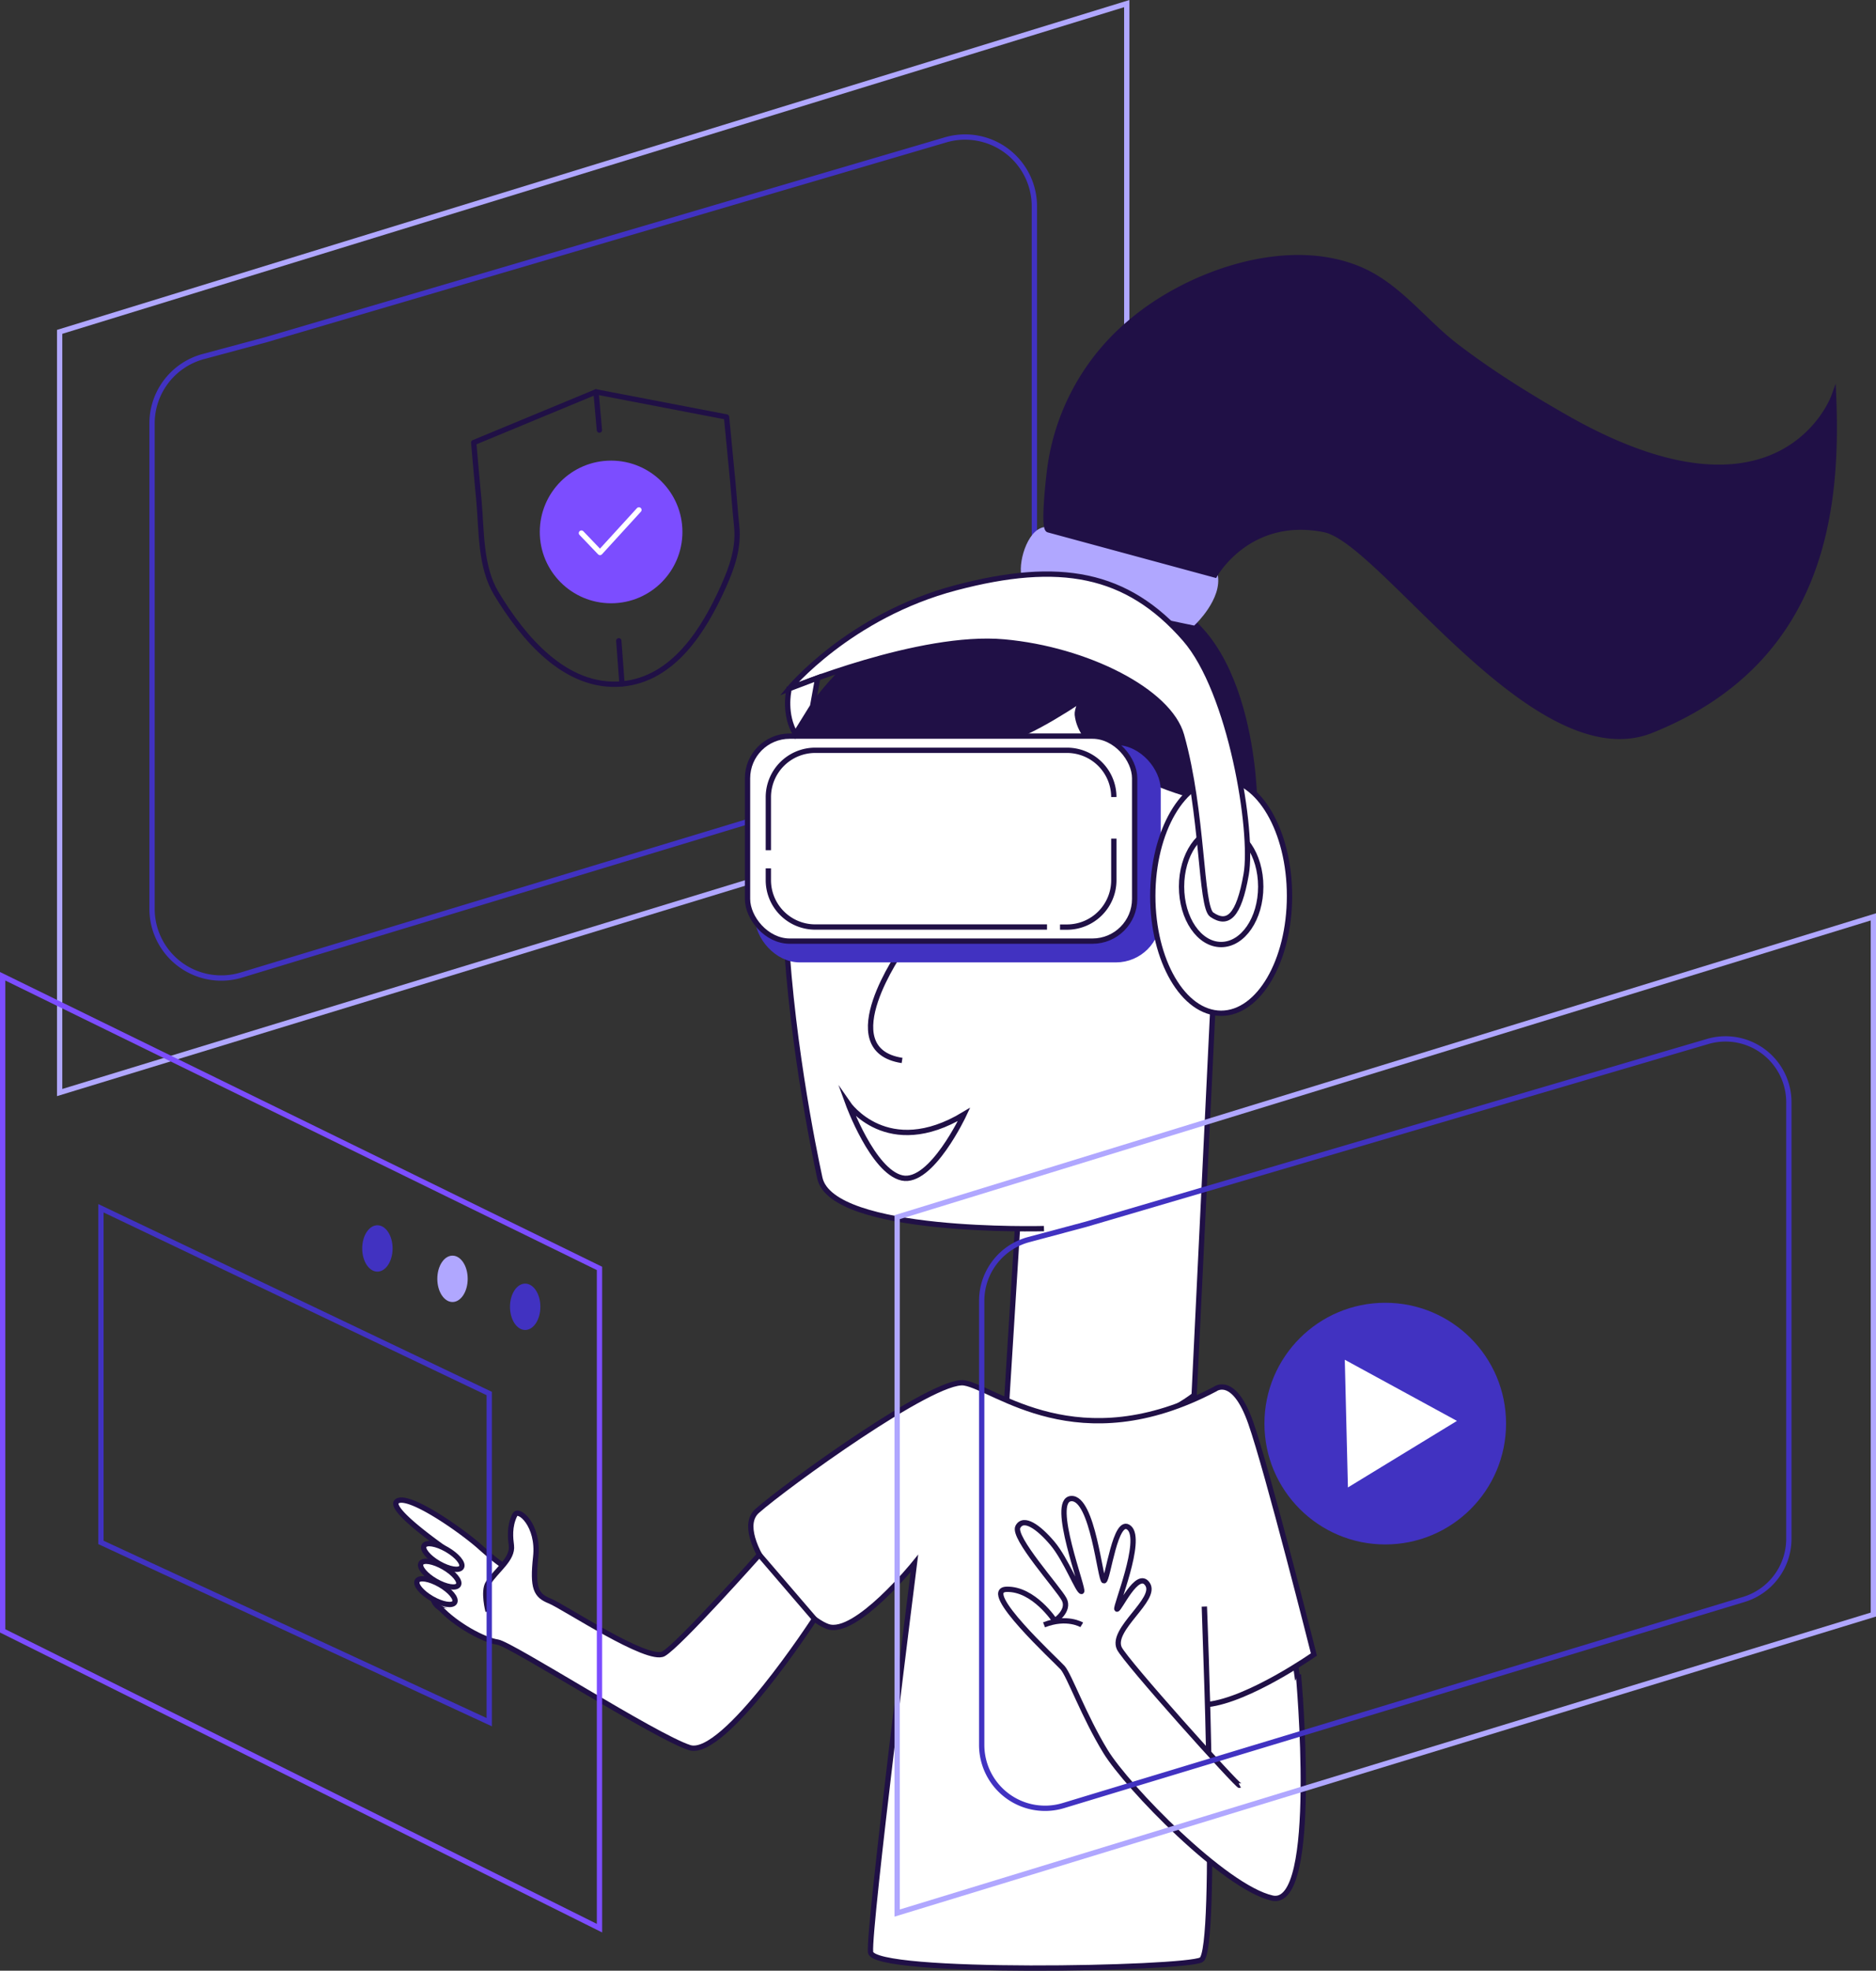
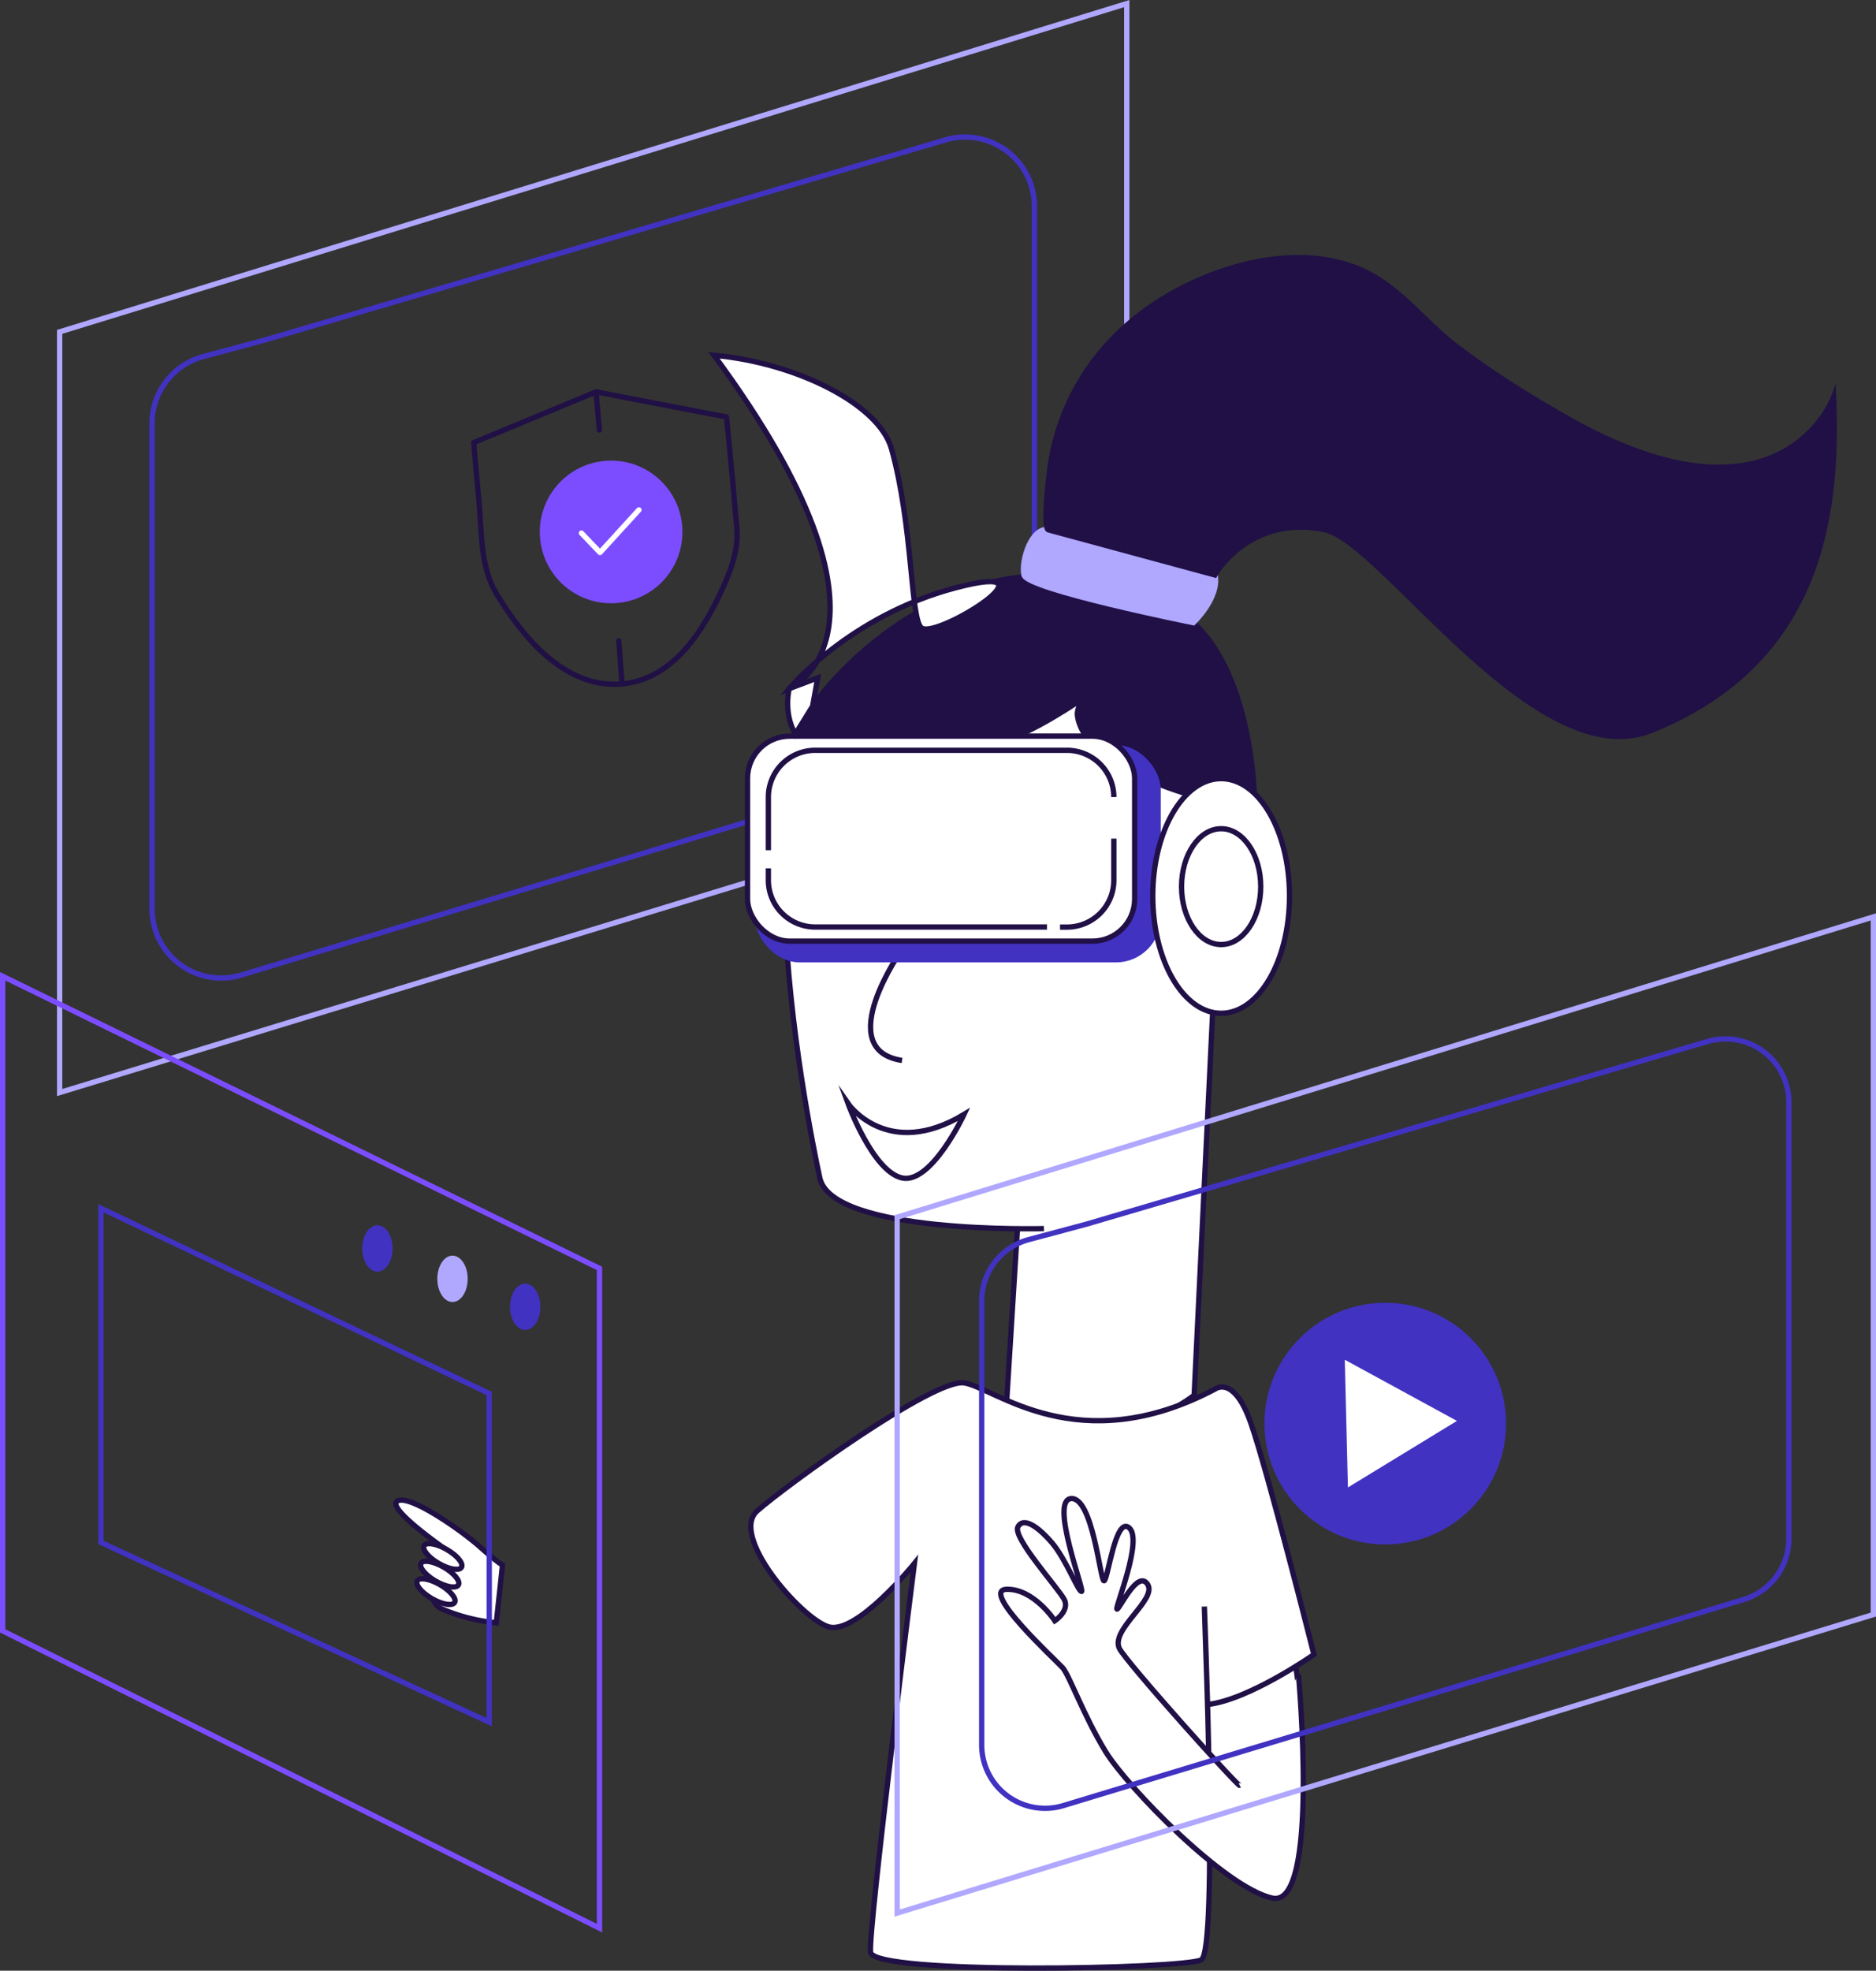
<svg xmlns="http://www.w3.org/2000/svg" viewBox="0 0 979.37 1028.58">
  <rect x="0" y="0" width="979.37" height="1028.58" fill="#333333" stroke="none" />
  <defs>
    <style>.cls-1,.cls-12,.cls-13,.cls-15,.cls-2,.cls-8{fill:none;}.cls-1,.cls-6{stroke:#b0a7ff;}.cls-1,.cls-12,.cls-2,.cls-3,.cls-4,.cls-5,.cls-6,.cls-8{stroke-miterlimit:10;}.cls-1,.cls-12,.cls-13,.cls-15,.cls-2,.cls-3,.cls-4,.cls-5,.cls-6,.cls-8{stroke-width:2.77px;}.cls-2,.cls-5{stroke:#4132c1;}.cls-11,.cls-3,.cls-7{fill:#fff;}.cls-12,.cls-13,.cls-3,.cls-4,.cls-7{stroke:#201046;}.cls-4{fill:#201046;}.cls-5,.cls-9{fill:#4132c1;}.cls-10,.cls-6{fill:#b0a7ff;}.cls-7{stroke-miterlimit:10;stroke-width:2.77px;}.cls-8{stroke:#7c4dff;}.cls-12,.cls-13,.cls-15{stroke-linecap:round;}.cls-13,.cls-15{stroke-linejoin:round;}.cls-14{fill:#7c4dff;}.cls-15{stroke:#fff;}</style>
  </defs>
  <g id="Layer_2" data-name="Layer 2">
    <g id="Layer_1-2" data-name="Layer 1">
      <g id="Laag_2" data-name="Laag 2">
        <g id="PP">
          <g id="illustratie">
            <polygon class="cls-1" points="31.14 173.21 31.14 570.24 588.23 399.94 588.23 1.88 31.14 173.21" />
            <path class="cls-2" d="M138.87,177.3l-32.73,8.8A36.16,36.16,0,0,0,79.37,221V474.3A36.14,36.14,0,0,0,126,508.91L514.33,391.29A36.15,36.15,0,0,0,540,356.68v-249A36.16,36.16,0,0,0,493.64,73Z" />
            <g id="hoofd">
              <path id="hoofd-2" class="cls-3" d="M545,641.25s-110.57,3-117-26.4-51.88-253.78,28.27-271C561.74,321.25,644,301.3,633.41,521.34c-9.49,196.82-10,206.83-10,206.83s-45.42,37.41-98,5.2l5.75-92.09" />
              <path class="cls-4" d="M411.93,392.06s88.82,4.25,119-8S613,329.43,613,329.43s-16.18-36.52-82.11-28S415.84,371.28,411.93,392.06Z" />
              <path class="cls-4" d="M596.15,311.66S561.5,364,562.42,373c3.43,33.27,91.73,52.69,92.55,46.64C655,419.65,655,321.78,596.15,311.66Z" />
              <g id="vr-bril">
                <path id="neus" class="cls-3" d="M470.92,495.49s-37,52.33,0,58" />
                <rect class="cls-5" x="395.53" y="390.24" width="209.05" height="110.68" rx="22" />
                <rect class="cls-3" x="390.25" y="384.21" width="202.1" height="106.99" rx="22" />
                <path class="cls-3" d="M546.59,483.84H425.51a24.46,24.46,0,0,1-24.39-24.35v-6.27" />
                <path class="cls-3" d="M581.48,437.7v21.79a24.47,24.47,0,0,1-24.39,24.39h-3.71" />
                <path class="cls-3" d="M401.12,443.74V416a24.47,24.47,0,0,1,24.39-24.39H557.09A24.48,24.48,0,0,1,581.48,416" />
              </g>
              <path id="rekker" class="cls-6" d="M547.41,276.49s84.42,11.69,86.9,23.56S623,325,623,325s-86.82-17.44-88.43-24.9S538.55,274.91,547.41,276.49Z" />
              <g id="hoofdtelefoon">
                <ellipse class="cls-3" cx="637.5" cy="467.63" rx="35.69" ry="61.23" />
                <ellipse class="cls-3" cx="637.5" cy="462.76" rx="20.67" ry="30.23" />
-                 <path class="cls-3" d="M411.93,359.49s31.36-38.07,87.19-52.75c53.93-14.19,89.13-8,119.45,26.76,24,27.47,35.88,100.63,32,122.86s-9.75,26.62-17.94,21.06c-6-4-4.41-53-15.79-93.6-6.49-23.15-49.56-44.85-92.63-48.76C480.29,331.05,411.93,359.49,411.93,359.49Z" />
+                 <path class="cls-3" d="M411.93,359.49s31.36-38.07,87.19-52.75s-9.75,26.62-17.94,21.06c-6-4-4.41-53-15.79-93.6-6.49-23.15-49.56-44.85-92.63-48.76C480.29,331.05,411.93,359.49,411.93,359.49Z" />
                <path class="cls-3" d="M411.73,360.88s-2.57,11.91,3.49,22.23l9-14.51,2.67-14.8-15,5.69Z" />
              </g>
              <path id="staart" class="cls-4" d="M957.24,207.28s-27.38,74.88-140.1,10.46c-19.66-11.23-39-23.28-57-37.06-16.54-12.69-29.79-31-49.12-39.59-38.24-17.08-90.68,1.35-120.94,27.15a120.55,120.55,0,0,0-41.76,74.5c-.53,3.42-4.08,32.93-1,33.79l86.9,23.56s17.64-31.61,57.23-23.67c30.08,6,110.3,129,170.69,104.78C951.06,345.49,959.65,267.66,957.24,207.28Z" />
              <path id="mond" class="cls-3" d="M442.73,576s20.48,29.79,60.56,5.64c0,0-17.09,36.54-32.38,33.17S442.73,576,442.73,576Z" />
            </g>
            <g id="lijf">
              <g id="t-schirt">
                <path class="cls-3" d="M678.8,886.49,673.17,846l-60.12,10,3.78,68.7S649,948.27,655,944,678.8,886.49,678.8,886.49Z" />
                <path id="t-shirt" class="cls-3" d="M477.37,816s-30.6,37.84-45.09,33-51.53-47.51-37-60.39,92.15-69.24,108.07-66.83,59.28,41.07,131,3.22c0,0,9.71-7.6,18.57,17.54s33,121,33,121-33.81,23.69-55.5,26.1l-1.69-51.12s7.25,179.56-1.61,184.38-171.4,8-172.65-4S477.37,816,477.37,816Z" />
              </g>
              <g id="arm_rechts" data-name="arm rechts">
                <path class="cls-3" d="M677.85,873.94s11.27,122.38-13.69,116.74-75.68-58-87-76.49-18.93-39.85-22.41-43.74-43.48-40.53-29.26-40.93,25.18,16.42,25.18,16.42,8-5.28,4.88-11.19-27.11-32.33-24.15-37.83,10.87.14,18,8.58,13.48,25.29,15.22,25.14-16.83-47.68-5.44-48.48,15.18,43.2,17.19,42.93,5.9-34,13.15-27.64-7.51,41.6-6.44,42.4,10.74-20.93,16-13-19.32,23.48-14.76,33.41c3.06,6.67,61.9,72.19,62.93,71.67" />
-                 <path class="cls-3" d="M564.73,848.06s-7.76-4.71-19.69,0" />
              </g>
              <g id="arm_links" data-name="arm links">
                <path class="cls-3" d="M235.81,810.87s-34.53-23.43-28.44-27.38,33.46,15.21,43.12,23.81,11.84,9.54,11.84,9.54L259.08,847a95.15,95.15,0,0,1-28.07-7.1C217,833.8,235.81,810.87,235.81,810.87Z" />
-                 <path class="cls-3" d="M229.54,839c8.6,9.3,23.09,17,30.25,18.07S342.1,906.41,360,912.14,425.22,845,425.22,845l-28.79-33.52s-41.81,47-50,51.68S294.18,838.48,287,835.61s-9.12-6.62-7.33-23.07-9-25.73-10.92-21.83c-3,6.08-2.25,12.22-1.78,15.92.89,7.16-7.88,12.88-12.17,19.68-2.7,4.28,0,14.68,0,14.68" />
                <ellipse class="cls-7" cx="231.15" cy="812.38" rx="4.2" ry="11.27" transform="translate(-587.96 606.37) rotate(-60)" />
                <ellipse class="cls-7" cx="229.54" cy="821.59" rx="4.2" ry="11.27" transform="translate(-596.74 609.59) rotate(-60)" />
                <ellipse class="cls-7" cx="227.58" cy="830.74" rx="4.2" ry="11.27" transform="translate(-605.65 612.45) rotate(-60)" />
              </g>
            </g>
            <polygon class="cls-8" points="1.39 509.55 312.96 662.03 312.96 1006.37 1.39 851.21 1.39 509.55" />
            <polygon class="cls-2" points="52.69 630.63 255.41 727.32 255.41 898.86 52.69 805.04 52.69 630.63" />
            <ellipse class="cls-9" cx="274.17" cy="682.06" rx="7.93" ry="12.1" />
            <ellipse class="cls-9" cx="197.02" cy="651.61" rx="7.93" ry="12.1" />
            <ellipse class="cls-10" cx="236.23" cy="667.46" rx="7.93" ry="12.1" />
            <polygon class="cls-1" points="468.37 635.28 468.37 998.49 977.99 842.7 977.99 478.55 468.37 635.28" />
            <path class="cls-2" d="M566.91,639,537,647a33.08,33.08,0,0,0-24.5,32V910.72a33.06,33.06,0,0,0,42.68,31.66L910.38,834.8a33.12,33.12,0,0,0,23.5-31.68V575.32a33.07,33.07,0,0,0-42.42-31.73Z" />
            <circle class="cls-9" cx="723.17" cy="743.03" r="63.07" />
            <polygon class="cls-11" points="760.6 741.62 703.68 776.35 702.05 709.7 760.6 741.62" />
            <line class="cls-12" x1="323.04" y1="334.44" x2="324.72" y2="356.91" />
            <path class="cls-13" d="M247.3,231l63.85-26.46,68.14,13.1q1.69,17,3.28,34c.71,7.59,1.2,15.21,2,22.78,1.23,11.29-2.35,21.61-6.95,31.82-10,22.3-25.89,48.3-52.89,50.72-29.74,2.65-51.89-24.4-65.64-47.22-8.33-13.81-7.62-32-9-47.7Q248.62,246.5,247.3,231Z" />
            <line class="cls-12" x1="312.92" y1="224.48" x2="311.15" y2="204.53" />
            <circle class="cls-14" cx="319.03" cy="277.64" r="37.23" />
            <polyline class="cls-15" points="303.54 278.24 313.24 288.37 333.55 266.14" />
          </g>
        </g>
      </g>
    </g>
  </g>
</svg>